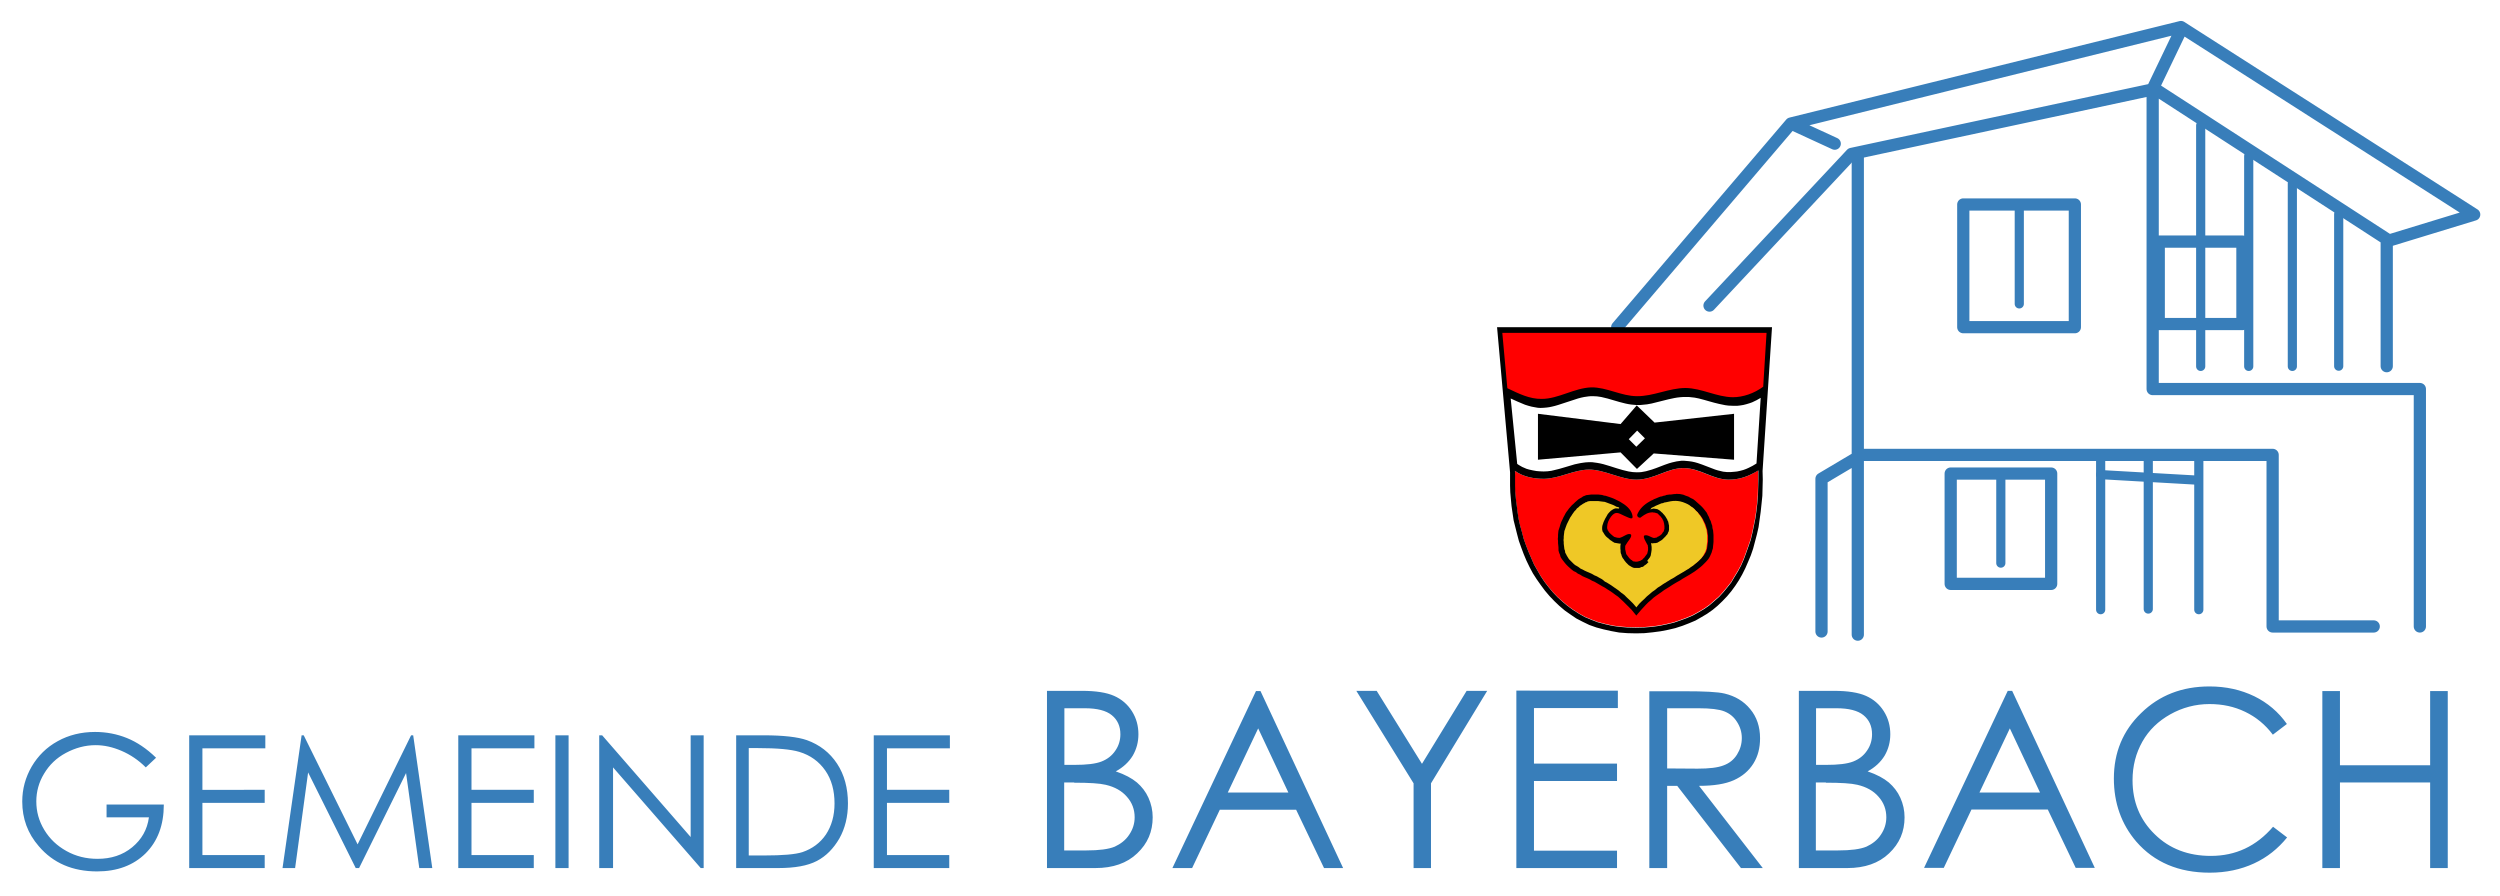
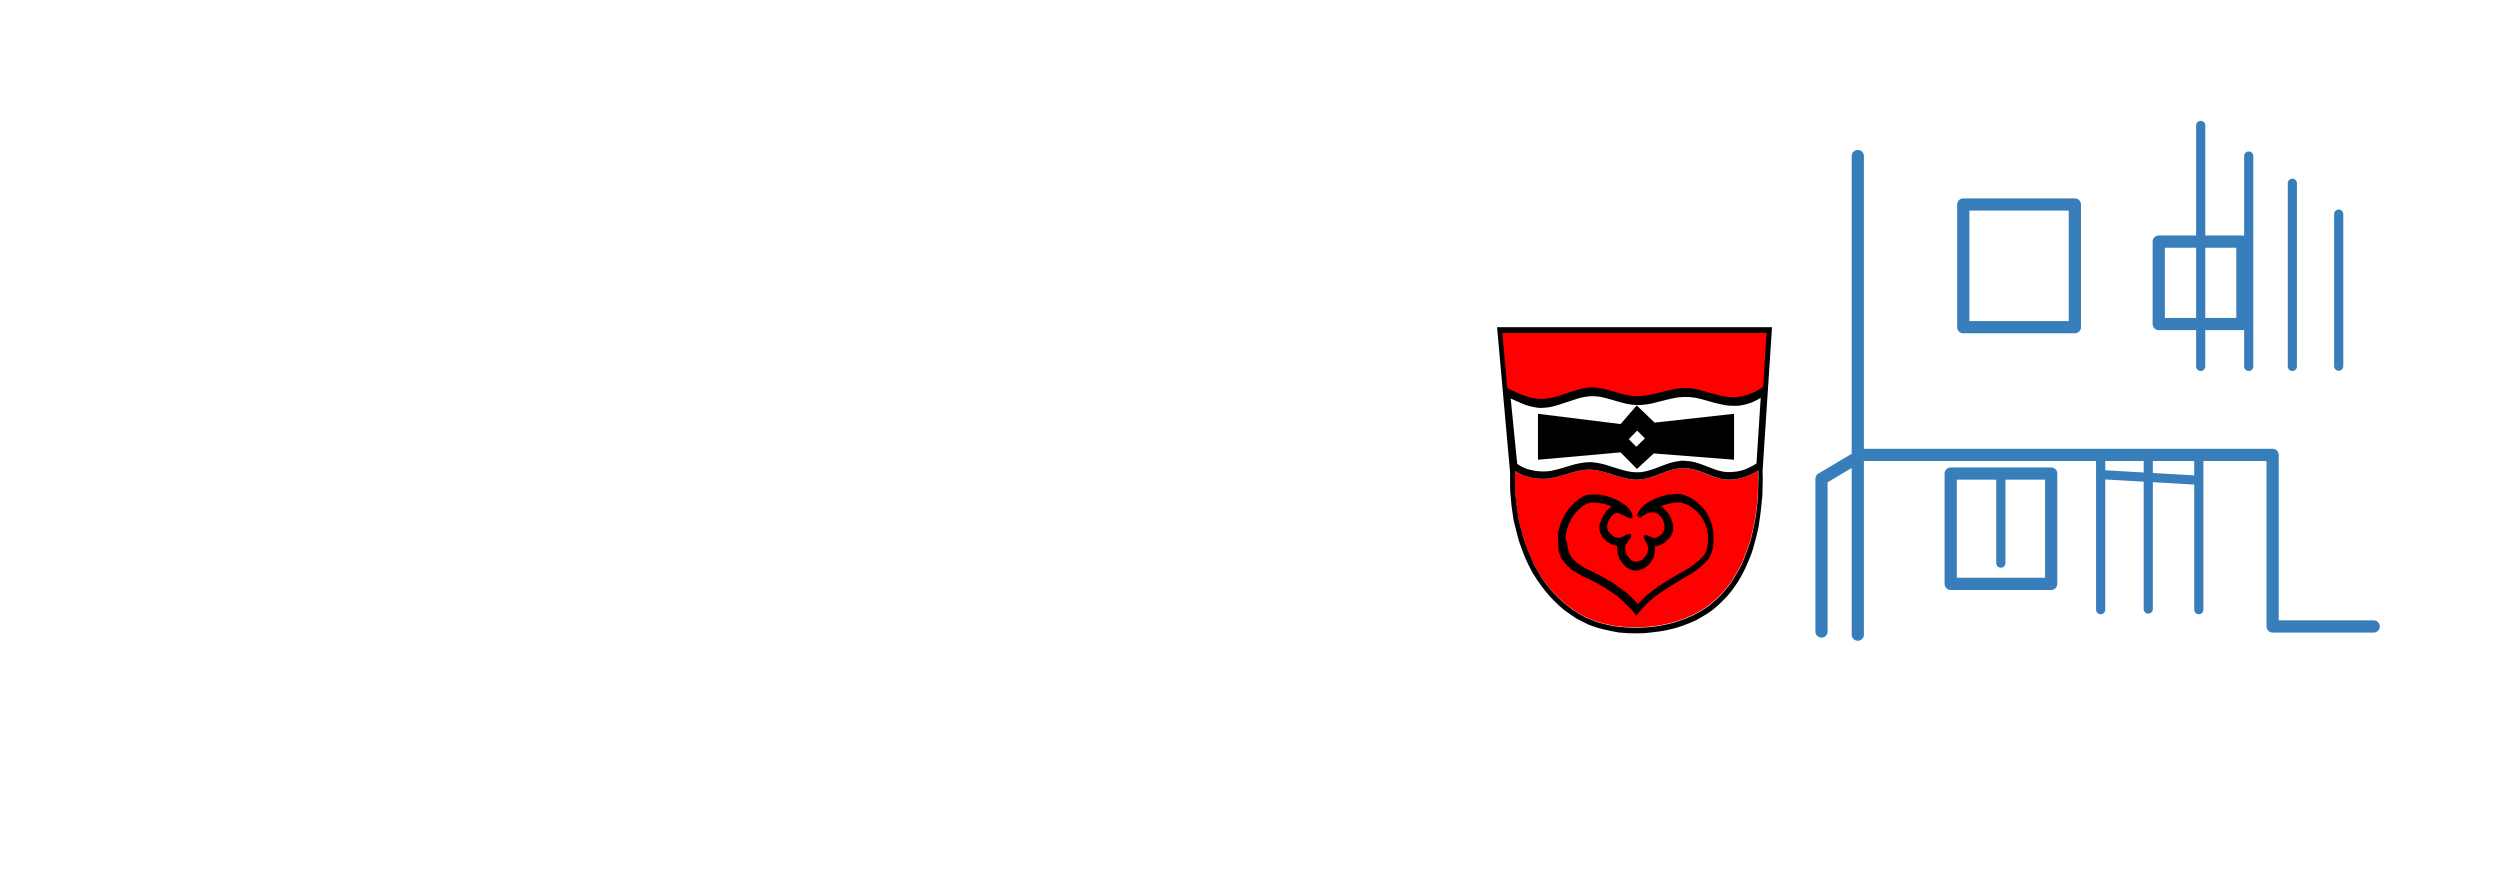
<svg xmlns="http://www.w3.org/2000/svg" height="859" id="Ebene_1" style="enable-background:new 0 0 1192 427;" viewBox="0 0 1192 427" width="2398" x="0px" xml:space="preserve" y="0px">
  <style type="text/css"> .st0{fill:#387EBA;} .st1{fill:none;stroke:#387EBA;stroke-width:5.833;stroke-linecap:round;stroke-linejoin:round;} .st2{fill:none;stroke:#387EBA;stroke-width:4.375;stroke-linecap:round;stroke-linejoin:round;} .st3{fill:none;stroke:#387EBA;stroke-width:4.375;stroke-linecap:round;} .st4{fill:#FF0000;} .st5{fill:#EFC826;} </style>
  <g>
-     <path class="st0" d="M60.5,351.9c-4.7-1.9-9.8-2.9-15.2-2.9c-6.6,0-12.6,1.5-17.8,4.4c-5.3,2.9-9.4,7-12.4,12.1 c-3,5.2-4.5,10.7-4.5,16.7c0,8.1,2.6,15.2,7.9,21.3c6.8,8,16.1,12,27.8,12c9.6,0,17.3-2.9,23.1-8.6c5.8-5.8,8.7-13.5,8.7-23.3H50.8 v6.1H71c-0.8,5.9-3.5,10.6-8,14.3c-4.5,3.7-10,5.5-16.5,5.5c-5.4,0-10.3-1.2-14.8-3.7c-4.5-2.5-8-5.8-10.6-10.1 c-2.6-4.3-3.8-8.8-3.8-13.6c0-4.6,1.2-9.1,3.7-13.2c2.5-4.2,5.9-7.5,10.4-9.9c4.5-2.4,9.2-3.7,14.2-3.7c4,0,8.1,0.9,12.3,2.7 c4.2,1.8,8.1,4.4,11.6,7.9l4.9-4.6C69.9,356.9,65.2,353.8,60.5,351.9L60.5,351.9z M90.2,413.9h36v-6.2H96.5v-24.9h29.7v-6.2H96.5 v-19.8h30v-6.2H90.2V413.9L90.2,413.9z M140.7,413.9l6.2-45.6l22.7,45.6h1.6l22.4-45.3l6.3,45.3h6.2l-9.1-63.3h-1l-25.5,52 l-25.7-52h-1l-9.1,63.3H140.7L140.7,413.9z M218.5,413.9h36v-6.2h-29.7v-24.9h29.7v-6.2h-29.7v-19.8h30v-6.2h-36.3V413.9 L218.5,413.9z M264.8,413.9h6.3v-63.3h-6.3V413.9L264.8,413.9z M292.3,413.9v-48l41.8,48h1.4v-63.3h-6.2v48.5l-42.2-48.5h-1.4v63.3 H292.3L292.3,413.9z M371.1,413.9c7.9,0,14-1.1,18.4-3.4c4.4-2.3,7.9-5.9,10.7-10.7c2.7-4.8,4.1-10.4,4.1-16.7 c0-7.3-1.7-13.7-5.2-19c-3.5-5.3-8.3-9-14.4-11.2c-4.3-1.5-11.2-2.3-20.6-2.3h-13.1v63.3H371.1L371.1,413.9z M357,356.7h4.5 c9.1,0,15.6,0.6,19.6,1.8c5.3,1.6,9.4,4.6,12.4,8.9c3,4.3,4.4,9.6,4.4,15.7c0,5.8-1.4,10.7-4.1,14.8c-2.7,4-6.5,6.8-11.2,8.4 c-3.4,1.1-9.5,1.6-18.2,1.6H357V356.7L357,356.7z M416.6,413.9h36v-6.2h-29.7v-24.9h29.7v-6.2h-29.7v-19.8h30v-6.2h-36.3V413.9 L416.6,413.9z M499.1,413.9h23.2c8.3,0,15-2.3,19.9-7c5-4.7,7.4-10.4,7.4-17.2c0-3.3-0.7-6.4-2-9.3c-1.3-2.9-3.2-5.3-5.5-7.3 c-2.4-2-5.7-3.8-10.1-5.3c3.5-1.9,6.2-4.4,8.1-7.5c1.8-3.1,2.7-6.5,2.7-10.2c0-4-1-7.7-3.1-11c-2.1-3.3-4.9-5.7-8.5-7.3 c-3.6-1.6-8.7-2.4-15.4-2.4h-16.6V413.9L499.1,413.9z M517.2,337.7c5.9,0,10.2,1.1,12.9,3.3c2.7,2.2,4.1,5.2,4.1,9.1 c0,2.9-0.8,5.5-2.4,7.8c-1.6,2.4-3.8,4.1-6.6,5.2c-2.8,1.1-7.1,1.6-12.9,1.6h-4.8v-27H517.2L517.2,337.7z M512.2,373.2 c7.1,0,12.1,0.3,15,1c4.3,1,7.7,2.9,10.1,5.7c2.5,2.8,3.7,6.1,3.7,9.8c0,3-0.9,5.8-2.6,8.3c-1.7,2.6-4.1,4.4-6.9,5.7 c-2.9,1.2-7.4,1.8-13.6,1.8h-10.5v-32.4H512.2L512.2,373.2z M598.9,329.4L559,413.9h9.4l13.2-27.8h36.4l13.3,27.8h9.1l-39.4-84.4 H598.9L598.9,329.4z M614.3,377.9h-28.9l14.5-30.6L614.3,377.9L614.3,377.9z M674,373.5v40.4h8.3v-40.4l26.8-44.1h-9.8l-21.3,34.8 l-21.6-34.8h-9.7L674,373.5L674,373.5z M723,413.9h48v-8.3h-39.6v-33.2h39.6v-8.3h-39.6v-26.5h40v-8.3H723V413.9L723,413.9z M786.5,413.9h8.4v-39.2h4.8l30.4,39.2h10.4l-30.4-39.2c7.1,0,12.6-0.9,16.6-2.7c4-1.8,7.1-4.4,9.3-7.9c2.2-3.5,3.2-7.5,3.2-12.1 c0-5.5-1.6-10.2-4.7-13.9c-3.1-3.8-7.2-6.2-12.2-7.4c-3.3-0.8-9.7-1.1-19.1-1.1h-16.8V413.9L786.5,413.9z M809.8,337.7 c5.8,0,9.9,0.5,12.4,1.5c2.5,1,4.5,2.6,6,5c1.5,2.3,2.3,4.9,2.3,7.7c0,2.9-0.8,5.5-2.3,7.9c-1.5,2.4-3.6,4.1-6.3,5.1 c-2.7,1.1-6.9,1.6-12.5,1.6l-14.5-0.1v-28.7H809.8L809.8,337.7z M857.6,413.9h23.2c8.3,0,15-2.3,19.9-7c5-4.7,7.4-10.4,7.4-17.2 c0-3.3-0.7-6.4-2-9.3c-1.3-2.9-3.2-5.3-5.5-7.3c-2.4-2-5.7-3.8-10.1-5.3c3.5-1.9,6.2-4.4,8.1-7.5c1.8-3.1,2.7-6.5,2.7-10.2 c0-4-1-7.7-3.1-11c-2.1-3.3-4.9-5.7-8.5-7.3c-3.6-1.6-8.7-2.4-15.4-2.4h-16.6V413.9L857.6,413.9z M875.6,337.7 c5.9,0,10.2,1.1,12.9,3.3c2.7,2.2,4.1,5.2,4.1,9.1c0,2.9-0.8,5.5-2.4,7.8c-1.6,2.4-3.8,4.1-6.6,5.2c-2.8,1.1-7.1,1.6-12.9,1.6h-4.8 v-27H875.6L875.6,337.7z M870.6,373.2c7.1,0,12.1,0.3,15,1c4.3,1,7.7,2.9,10.1,5.7c2.5,2.8,3.7,6.1,3.7,9.8c0,3-0.9,5.8-2.6,8.3 c-1.7,2.6-4.1,4.4-6.9,5.7c-2.9,1.2-7.4,1.8-13.6,1.8h-10.5v-32.4H870.6L870.6,373.2z M957.3,329.4l-39.9,84.4h9.4l13.2-27.8h36.4 l13.3,27.8h9.1l-39.4-84.4H957.3L957.3,329.4z M972.7,377.9h-28.9l14.5-30.6L972.7,377.9L972.7,377.9z M1074.9,332 c-6.4-3.1-13.5-4.7-21.4-4.7c-13.1,0-23.9,4.2-32.6,12.7c-8.7,8.4-13,18.8-13,31.2c0,11.7,3.6,21.8,10.7,30.1 c8.5,9.8,20.2,14.8,35,14.8c7.8,0,14.8-1.5,21.1-4.4c6.3-2.9,11.5-7.1,15.8-12.4l-6.7-5.1c-8,9.3-17.8,13.9-29.7,13.9 c-10.7,0-19.7-3.4-26.7-10.3c-7.1-6.9-10.6-15.5-10.6-25.8c0-6.8,1.6-12.9,4.7-18.4c3.1-5.5,7.6-9.8,13.3-13 c5.7-3.2,12-4.9,18.7-4.9c6.2,0,11.8,1.2,17,3.7c5.2,2.5,9.6,6.1,13.2,10.9l6.7-5.1C1086.4,339.5,1081.2,335.1,1074.9,332 L1074.9,332z M1107.3,413.9h8.4v-40.8h43v40.8h8.4v-84.4h-8.4v35.4h-43v-35.4h-8.4V413.9L1107.3,413.9z" />
    <g>
-       <path class="st1" d="M815.1,145.7l67.7-72.3l144.7-31l111.6,72.3l40.6-12.4l-139.8-89.4l-186,46L771.1,156 M874.8,68.5l-19.1-8.8 M1039.8,14.5l-13.4,27.9v143.1h127.4v113.2 M1138,115.2v59.4" />
-     </g>
+       </g>
    <path class="st2" d="M1115.1,102.1v72.5 M1048.4,218.2v72.5 M1024.3,217.9v72.5 M1001.6,218.2v72.5 M1093,87.4v87.3 M1072.2,74.4 v100.3 M1049.3,59.8v114.9" />
    <path class="st1" d="M1029.3,115.2v39.3h39.9v-39.3H1029.3L1029.3,115.2z M936.1,97.5V156h53.2V97.5h-27.8H936.1L936.1,97.5z" />
-     <line class="st3" x1="962.8" x2="962.8" y1="144.9" y2="99.2" />
    <path class="st1" d="M1131.8,298.7h-48.2v-81.8H887.7l-19.2,11.4v72.8 M885.8,74.4v228.2 M930.1,225.8v52.6H978v-52.6h-25H930.1 L930.1,225.8z" />
    <line class="st3" x1="954" x2="954" y1="268.5" y2="227.3" />
    <line class="st2" x1="1001.6" x2="1047.1" y1="226.3" y2="228.9" />
    <path class="st4" d="M838.3,224.3c-4.8,3-8.9,4.4-14.3,4.4c-7.5-0.1-13.5-5.4-21.1-5.5c-7.8-0.1-14.1,5.5-22.7,5.5 c-7.3,0-15.2-4.8-22.6-4.8c-7.3,0.1-14.1,4.3-21.4,4.4c-4.6,0-9.7-0.8-13.9-3.8l0.1,0.8l-0.1,3.1v3.1l0.1,3.1l0.3,3.2l0.4,3.1 l0.4,3.2l0.5,3.2l0.7,3.1l0.9,3.2l0.8,3.1l1.1,3.1l1.2,3.1l1.3,3l1.3,3l1.6,2.8l1.6,2.8l1.8,2.7l2,2.6l2,2.4l2.2,2.3l2.4,2.2l2.4,2 l2.6,1.9l2.8,1.8l2.8,1.6l3.1,1.3l3.1,1.2l3.4,0.9l3.5,0.8l3.5,0.5l3.8,0.3l3.9,0.1l4-0.1l3.8-0.3l3.6-0.5l3.4-0.7l3.4-0.8l3.2-1.1 l3-1.1l3-1.3l2.7-1.5l2.7-1.6l2.4-1.7l2.3-2l2.3-2l2-2.2l1.9-2.3l1.9-2.4l1.6-2.7l1.6-2.6l1.5-2.8l1.3-3l1.1-3l1.1-3.1l1.1-3.2 l0.8-3.4l0.7-3.4l0.7-3.5l0.5-3.5l0.4-3.6l0.3-3.6l0.1-3.8l0.1-3.9v-3.9V224.3L838.3,224.3L838.3,224.3z M783.4,246.7 c1.8-1.3,3.2-2.2,5.4-2.2l0.4,0.1h0.4l0.4,0.1l0.4,0.1l0.3,0.1l0.4,0.1l0.3,0.3l0.3,0.3l0.3,0.3l0.3,0.3l0.3,0.3l0.3,0.4l0.3,0.4 l0.3,0.4l0.1,0.4l0.3,0.4l0.1,0.4l0.1,0.4l0.1,0.4l0.1,0.4v0.4l0.1,0.4v0.3v0.3v0.3v0.3v0.3l-0.1,0.3l-0.1,0.4l-0.1,0.3l-0.1,0.3 l-0.3,0.3l-0.3,0.4l-0.1,0.3l-0.3,0.3l-0.4,0.3l-0.3,0.3l-0.3,0.1l-0.4,0.3l-0.4,0.1l-0.3,0.3l-0.4,0.1H790l-0.4,0.1h-0.4l-0.3,0.1 h-0.4c-1.5-0.3-3-1.8-4.6-1.1c-0.5,0.9,0.9,3,1.8,4.7v0.4l0.1,0.5v0.4v0.4v0.5l-0.1,0.4l-0.1,0.5l-0.1,0.4l-0.1,0.4l-0.3,0.4 l-0.3,0.4l-0.3,0.4l-0.3,0.4l-0.3,0.4l-0.4,0.3l-0.3,0.4l-0.4,0.3l-0.3,0.1l-0.4,0.3l-0.4,0.1l-0.3,0.1l-0.4,0.1l-0.4,0.1h-0.3 h-0.3h-0.4l-0.3-0.1h-0.3l-0.4-0.1l-0.3-0.3l-0.4-0.3l-0.3-0.1l-0.3-0.4l-0.4-0.3l-0.3-0.4l-0.3-0.4l-0.3-0.4l-0.3-0.4l-0.3-0.4 l-0.1-0.5l-0.1-0.4l-0.1-0.5l-0.1-0.5l-0.1-0.4v-0.5v-0.4v-0.5l0.1-0.4c1.2-2.2,3.2-3.9,2.7-5.2c-1.5-1.1-3.6,1.3-5.7,1.6l-0.4-0.1 h-0.4l-0.4-0.1l-0.4-0.1l-0.3-0.1l-0.4-0.1l-0.4-0.3l-0.4-0.3l-0.3-0.3l-0.4-0.3l-0.3-0.3l-0.3-0.3l-0.3-0.3l-0.3-0.4l-0.1-0.3 l-0.3-0.3l-0.1-0.4l-0.1-0.3l-0.1-0.3v-0.4v-0.3c0.1-2,0.7-3.2,1.8-4.8c2.2-2.8,3.4-1.9,6.3-0.5c2.6,1.1,4.6,2.4,3.9-0.4 s-3.1-4.7-5.9-6.3l-0.8-0.4l-0.8-0.4l-0.8-0.4l-0.9-0.4l-0.8-0.3l-0.9-0.3l-0.9-0.3l-0.9-0.3l-0.8-0.1l-0.9-0.3l-0.9-0.1l-0.9-0.1 h-0.9h-0.8h-0.9h-0.8l-0.8,0.1l-0.8,0.1l-0.8,0.1l-0.7,0.3l-0.8,0.3l-0.5,0.4l-0.9,0.5l-0.8,0.5l-0.8,0.7l-0.8,0.7l-0.7,0.7 l-0.8,0.7l-0.7,0.8l-0.7,0.8l-0.5,0.7l-0.7,0.9l-0.5,0.8l-0.4,0.8l-0.5,0.9l-0.4,0.9l-0.4,0.8l-0.4,0.9l-0.3,0.9l-0.3,1.1l-0.3,0.9 l-0.3,0.9l-0.1,0.9l-0.1,1.1v0.9l-0.1,1.1l0.1,0.9v1.1l0.1,0.9l0.1,1.1l0.1,0.9l0.3,1.1l0.4,0.9l0.3,1.1l0.7,1.1l0.7,0.9l0.7,0.9 l0.7,0.8l0.8,0.8l0.9,0.8l0.8,0.7l0.9,0.7l1.1,0.5l0.9,0.7l1.1,0.5l1.1,0.7l1.1,0.5l1.2,0.5l1.1,0.5l1.2,0.7l1.2,0.5l1.2,0.7 l1.2,0.7l1.2,0.7l1.3,0.7l1.2,0.8l1.3,0.8l1.3,0.9l1.2,0.9l1.3,0.9l1.3,1.2l1.2,1.1l1.3,1.3l1.3,1.3l1.3,1.3l2.3,2.8l2.2-2.6 l1.2-1.3l1.1-1.2l1.2-1.2l1.3-1.1l1.2-1.1l1.2-0.9l1.3-0.9l1.3-0.9l1.2-0.9l1.3-0.8l1.3-0.8l1.2-0.8l1.3-0.8l1.2-0.7l1.3-0.7 l1.2-0.8l1.2-0.7l1.2-0.7l1.2-0.7l1.1-0.7l1.1-0.7l1.1-0.8l0.9-0.7l0.9-0.7l0.9-0.8l0.8-0.8l0.8-0.8l0.7-0.8l0.7-0.9l0.5-0.9 l0.4-0.9l0.4-0.9l0.3-1.1l0.3-0.9l0.1-1.1l0.1-0.9l0.1-1.1v-1.1v-1.1v-1.1l-0.1-1.1l-0.1-1.1l-0.3-1.1l-0.1-1.1l-0.4-1.1l-0.3-1.1 l-0.5-0.9l-0.4-1.1l-0.5-0.9l-0.5-1.1l-0.7-0.9l-0.7-0.9l-0.7-0.8l-0.8-0.8l-0.9-0.8l-0.9-0.8l-0.9-0.8l-0.9-0.7l-1.1-0.5l-1.2-0.7 l-1.2-0.4l-1.2-0.5c-1.2-0.3-1.9-0.4-3.2-0.4l-0.7,0.1h-0.5l-0.7,0.1l-0.7,0.1h-0.7l-0.7,0.1l-0.8,0.1l-0.7,0.3l-0.7,0.1l-0.8,0.3 l-0.7,0.1l-0.8,0.3l-0.7,0.3l-0.7,0.3l-0.8,0.3l-0.7,0.4l-0.7,0.3l-0.7,0.4c-2.7,1.5-4.7,3.4-5.9,6.1 C781,246.7,782.9,247.5,783.4,246.7L783.4,246.7L783.4,246.7z" />
    <path d="M844.9,156H713.8l6.2,69.2v3.2v3.1l0.1,3.2l0.3,3.4l0.3,3.2l0.5,3.4l0.5,3.4l0.8,3.2l0.8,3.2l0.9,3.4l1.1,3.1l1.2,3.2 l1.3,3.1l1.5,3.1l1.6,3l1.8,2.8l1.9,2.7l2,2.7l2.2,2.6l2.3,2.4l2.4,2.3l2.6,2.2l2.7,1.9l2.8,1.9l3.1,1.6l3.1,1.5l3.4,1.2l3.4,0.9 l3.6,0.8l3.8,0.7l3.9,0.3l4.2,0.1l4-0.1l3.9-0.4l3.8-0.5l3.6-0.7l3.4-0.8l3.4-1.1l3.1-1.2l3.1-1.3l2.8-1.6l2.7-1.6l2.7-1.9l2.4-2 l2.3-2.2l2.2-2.3l2-2.4l1.9-2.6l1.7-2.6l1.6-2.8l1.5-3l1.3-3l1.3-3.1l1.1-3.2l0.9-3.4l0.9-3.4l0.8-3.5l0.5-3.6l0.5-3.6l0.4-3.8 l0.4-3.9l0.1-3.9l0.1-3.9l-0.1-4L844.9,156L844.9,156z M722.4,225.3l-0.1-0.8c4.2,3,9.3,3.8,13.9,3.8c7.3-0.1,14.1-4.3,21.4-4.4 c7.4,0,15.3,4.8,22.6,4.8c8.6,0,14.9-5.7,22.8-5.5c7.7,0.1,13.6,5.4,21.1,5.5c5.4,0,9.4-1.5,14.3-4.4v0.4v3.9l-0.1,3.9l-0.1,3.8 l-0.3,3.6l-0.4,3.6l-0.5,3.5l-0.7,3.5l-0.7,3.4l-0.8,3.4l-1.1,3.2l-1.1,3.1l-1.1,3l-1.3,3l-1.5,2.8l-1.6,2.6l-1.6,2.7l-1.9,2.4 l-1.9,2.3l-2,2.2l-2.3,2l-2.3,2l-2.4,1.7l-2.7,1.6l-2.7,1.5l-3,1.3l-3,1.1l-3.2,1.1l-3.4,0.8l-3.4,0.7l-3.6,0.5l-3.8,0.3l-4,0.1 l-3.9-0.1l-3.8-0.3l-3.5-0.5l-3.5-0.8l-3.4-0.9l-3.1-1.2l-3.1-1.3l-2.8-1.6l-2.8-1.8l-2.6-1.9l-2.4-2l-2.4-2.2l-2.2-2.3l-2-2.4 l-2-2.6l-1.8-2.7l-1.6-2.8l-1.6-2.8l-1.3-3l-1.3-3l-1.2-3.1l-1.1-3.1l-0.8-3.1l-0.9-3.2l-0.7-3.1l-0.5-3.2l-0.4-3.2l-0.4-3.1 l-0.3-3.2l-0.1-3.1v-3.1L722.4,225.3L722.4,225.3z M720.3,190c2.1,1,4.2,1.9,6.4,2.8l0.5,0.2c1,0.3,2.1,0.7,3.1,0.9 c0.9,0.2,1.8,0.3,2.7,0.5c0.6,0.1,1.1,0.1,1.7,0.1c1,0,1.9-0.1,2.9-0.2c0.8-0.1,1.5-0.2,2.3-0.4c1-0.2,2-0.5,3-0.8 c3.2-1,6.3-2.1,9.5-3.1c1-0.3,1.9-0.5,2.9-0.7c0.7-0.1,1.4-0.2,2.1-0.3c0.7-0.1,1.4-0.1,2.1-0.1c0.7,0,1.3,0.1,2,0.1 c0.7,0.1,1.3,0.2,2,0.3c2,0.4,4,1,6,1.6c1.8,0.5,3.6,1.1,5.5,1.5c0.9,0.2,1.9,0.4,2.8,0.5c0.7,0.1,1.4,0.1,2.2,0.2 c0.8,0,1.5,0,2.3,0c1-0.1,2-0.2,3-0.3c0.7-0.1,1.5-0.3,2.2-0.4c3.6-0.8,7.1-1.9,10.8-2.6c0.9-0.2,1.9-0.3,2.8-0.4l1.4-0.1 c0.9,0,1.8,0,2.8,0c0.9,0.1,1.8,0.2,2.7,0.3c0.7,0.1,1.4,0.3,2,0.4c3.3,0.8,6.5,1.9,9.7,2.6c1,0.2,1.9,0.4,2.9,0.6l1.5,0.2 c1.4,0.1,2.8,0.1,4.2,0.1c1-0.1,1.9-0.2,2.9-0.4c1-0.2,1.9-0.5,2.9-0.8c0.5-0.2,1-0.3,1.4-0.5c1.4-0.6,2.7-1.3,4-2.1l-2,31.3 c-1.2,0.8-2.5,1.5-3.8,2.1c-0.8,0.4-1.6,0.7-2.5,1c-1,0.3-1.9,0.5-2.9,0.7l-0.9,0.1c-1.3,0.2-2.6,0.2-3.9,0.2 c-0.7-0.1-1.3-0.1-1.9-0.2c-0.9-0.2-1.7-0.4-2.5-0.6l-1.3-0.4c-2.8-1-5.5-2.2-8.3-3.1c-0.9-0.3-1.8-0.5-2.8-0.7l-1.4-0.2 c-0.8-0.1-1.5-0.1-2.2-0.2l-1.5,0c-0.8,0.1-1.5,0.2-2.2,0.3c-0.7,0.2-1.4,0.3-2.2,0.5l-1.4,0.4c-2.8,0.9-5.4,2.1-8.2,3 c-0.9,0.3-1.8,0.5-2.8,0.8c-0.7,0.1-1.4,0.3-2.2,0.4c-0.8,0.1-1.5,0.1-2.2,0.1c-0.7,0-1.3-0.1-1.9-0.1c-0.7-0.1-1.3-0.2-2-0.3 c-1.9-0.4-3.7-0.9-5.6-1.5c-2.2-0.7-4.3-1.4-6.5-2c-1-0.2-1.9-0.5-2.9-0.6c-0.7-0.1-1.5-0.2-2.2-0.3c-0.7,0-1.5-0.1-2.2,0 c-0.7,0-1.4,0.1-2.1,0.2c-0.9,0.1-1.9,0.3-2.8,0.5l-1.4,0.3c-3.3,0.9-6.6,2.1-9.9,2.8l-1.3,0.3c-1.2,0.2-2.4,0.3-3.6,0.3 c-1.2,0-2.3-0.1-3.4-0.2c-1.2-0.2-2.3-0.4-3.5-0.7c-0.9-0.2-1.7-0.5-2.5-0.9c-0.6-0.2-1.1-0.5-1.6-0.8c-0.5-0.3-1.1-0.6-1.6-1 L720.3,190L720.3,190z M717.6,159.8h123.6l-1.5,24c-0.4,0.3-0.8,0.5-1.2,0.8c-1.1,0.7-2.2,1.3-3.4,1.8c-0.9,0.4-1.8,0.7-2.7,1 c-1.5,0.4-2.9,0.7-4.4,0.9c-0.4,0-0.9,0.1-1.3,0.1c-1.3,0-2.5-0.1-3.8-0.3l-1.4-0.2c-1.4-0.3-2.7-0.6-4.1-1 c-2.6-0.7-5.1-1.5-7.7-2.1c-1-0.2-1.9-0.4-2.9-0.5c-0.7-0.1-1.5-0.2-2.2-0.2c-0.8,0-1.5,0-2.3,0l-1.5,0.1c-1.3,0.2-2.5,0.4-3.7,0.6 c-2.7,0.6-5.3,1.3-7.9,2c-1.6,0.4-3.3,0.7-4.9,0.9c-0.7,0.1-1.4,0.1-2.1,0.2c-0.9,0-1.8,0-2.7,0l-1.3-0.1c-0.9-0.1-1.8-0.3-2.6-0.5 c-3.2-0.7-6.3-1.8-9.4-2.6c-0.7-0.2-1.4-0.3-2.1-0.5c-1-0.2-1.9-0.3-2.9-0.4c-0.7-0.1-1.5-0.1-2.2-0.1l-1.6,0.1 c-0.8,0.1-1.6,0.2-2.3,0.4c-1,0.2-2,0.5-3,0.8c-3.7,1.1-7.2,2.5-10.9,3.5l-1.4,0.3c-0.7,0.1-1.4,0.2-2.1,0.3 c-1.1,0.1-2.1,0.1-3.1,0.1l-1-0.1c-0.8-0.1-1.6-0.2-2.5-0.4c-1-0.2-2-0.5-2.9-0.8c-2.6-0.9-5-2.1-7.5-3.2l-0.5-0.2L717.6,159.8 L717.6,159.8z M772.7,202.2l-39.4-4.9v21.9l39.4-3.5l7.8,7.9l8-7.4l38.3,3v-21.9l-37.9,4.2l-8.5-8.2L772.7,202.2L772.7,202.2z M776.6,209.4l4-4.1l3.7,3.7l-4.1,4L776.6,209.4L776.6,209.4z M743.1,262.5l0.3,1.1l0.4,0.9l0.3,1.1l0.7,1.1l0.7,0.9l0.7,0.9 l0.7,0.8l0.8,0.8l0.9,0.8l0.8,0.7l0.9,0.7l1.1,0.5l0.9,0.7l1.1,0.5l1.1,0.7l1.1,0.5l1.2,0.5l1.1,0.5l1.2,0.7l1.2,0.5l1.2,0.7 l1.2,0.7l1.2,0.7l1.3,0.7l1.2,0.8l1.3,0.8l1.3,0.9l1.2,0.9l1.3,0.9l1.3,1.2l1.2,1.1l1.3,1.3l1.3,1.3l1.3,1.3l2.3,2.8l2.2-2.6 l1.2-1.3l1.1-1.2l1.2-1.2l1.3-1.1l1.2-1.1l1.2-0.9l1.3-0.9l1.3-0.9l1.2-0.9l1.3-0.8l1.3-0.8l1.2-0.8l1.3-0.8l1.2-0.7l1.3-0.7 l1.2-0.8l1.2-0.7l1.2-0.7l1.2-0.7l1.1-0.7l1.1-0.7l1.1-0.8l0.9-0.7l0.9-0.7l0.9-0.8l0.8-0.8l0.8-0.8l0.7-0.8l0.7-0.9l0.5-0.9 l0.4-0.9l0.4-0.9l0.3-1.1l0.3-0.9l0.1-1.1l0.1-0.9l0.1-1.1v-1.1v-1.1v-1.1l-0.1-1.1l-0.1-1.1l-0.3-1.1l-0.1-1.1l-0.4-1.1l-0.3-1.1 l-0.5-0.9l-0.4-1.1l-0.5-0.9l-0.5-1.1l-0.7-0.9l-0.7-0.9l-0.7-0.8l-0.8-0.8l-0.9-0.8l-0.9-0.8l-0.9-0.8l-0.9-0.7l-1.1-0.5l-1.2-0.7 l-1.2-0.4l-1.2-0.5c-1.2-0.3-1.9-0.4-3.2-0.4l-0.7,0.1h-0.5l-0.7,0.1l-0.7,0.1h-0.7l-0.7,0.1l-0.8,0.1l-0.7,0.3l-0.7,0.1l-0.8,0.3 l-0.7,0.1l-0.8,0.3l-0.7,0.3l-0.7,0.3l-0.8,0.3l-0.7,0.4l-0.7,0.3l-0.7,0.4c-2.7,1.5-4.7,3.4-5.9,6.1c-0.5,1.3,1.3,2.2,1.9,1.3 c1.8-1.3,3.2-2.2,5.4-2.2l0.4,0.1h0.4l0.4,0.1l0.4,0.1l0.3,0.1l0.4,0.1l0.3,0.3l0.3,0.3l0.3,0.3l0.3,0.3l0.3,0.3l0.3,0.4l0.3,0.4 l0.3,0.4l0.1,0.4l0.3,0.4l0.1,0.4l0.1,0.4l0.1,0.4l0.1,0.4v0.4l0.1,0.4v0.3v0.3v0.3v0.3v0.3l-0.1,0.3l-0.1,0.4l-0.1,0.3l-0.1,0.3 l-0.3,0.3l-0.3,0.4l-0.1,0.3l-0.3,0.3l-0.4,0.3l-0.3,0.3l-0.3,0.1l-0.4,0.3l-0.4,0.1l-0.3,0.3l-0.4,0.1H790l-0.4,0.1h-0.4l-0.3,0.1 h-0.4c-1.5-0.3-3-1.8-4.6-1.1c-0.5,0.9,0.9,3,1.8,4.7v0.4l0.1,0.5v0.4v0.4v0.5l-0.1,0.4l-0.1,0.5l-0.1,0.4l-0.1,0.4l-0.3,0.4 l-0.3,0.4l-0.3,0.4l-0.3,0.4l-0.3,0.4l-0.4,0.3l-0.3,0.4l-0.4,0.3l-0.3,0.1l-0.4,0.3l-0.4,0.1l-0.3,0.1l-0.4,0.1l-0.4,0.1h-0.3 h-0.3h-0.4l-0.3-0.1h-0.3l-0.4-0.1l-0.3-0.3l-0.4-0.3l-0.3-0.1l-0.3-0.4l-0.4-0.3l-0.3-0.4l-0.3-0.4l-0.3-0.4l-0.3-0.4l-0.3-0.4 l-0.1-0.5l-0.1-0.4l-0.1-0.5l-0.1-0.5l-0.1-0.4v-0.5v-0.4v-0.5l0.1-0.4c1.2-2.2,3.2-3.9,2.7-5.2c-1.5-1.1-3.6,1.3-5.7,1.6l-0.4-0.1 h-0.4l-0.4-0.1l-0.4-0.1l-0.3-0.1l-0.4-0.1l-0.4-0.3l-0.4-0.3l-0.3-0.3l-0.4-0.3l-0.3-0.3l-0.3-0.3l-0.3-0.3l-0.3-0.4l-0.1-0.3 l-0.3-0.3l-0.1-0.4l-0.1-0.3l-0.1-0.3v-0.4v-0.3c0.1-2,0.7-3.2,1.8-4.8c2.2-2.8,3.4-1.9,6.3-0.5c2.6,1.1,4.6,2.4,3.9-0.4 s-3.1-4.7-5.9-6.3l-0.8-0.4l-0.8-0.4l-0.8-0.4l-0.9-0.4l-0.8-0.3l-0.9-0.3l-0.9-0.3l-0.9-0.3l-0.8-0.1l-0.9-0.3l-0.9-0.1l-0.9-0.1 h-0.9h-0.8h-0.9h-0.8l-0.8,0.1l-0.8,0.1l-0.8,0.1l-0.7,0.3l-0.8,0.3l-0.5,0.4l-0.9,0.5l-0.8,0.5l-0.8,0.7l-0.8,0.7l-0.7,0.7 l-0.8,0.7l-0.7,0.8l-0.7,0.8l-0.5,0.7l-0.7,0.9l-0.5,0.8l-0.4,0.8l-0.5,0.9l-0.4,0.9l-0.4,0.8l-0.4,0.9l-0.3,0.9l-0.3,1.1l-0.3,0.9 l-0.3,0.9l-0.1,0.9l-0.1,1.1v0.9l-0.1,1.1l0.1,0.9v1.1l0.1,0.9l0.1,1.1L743.1,262.5L743.1,262.5z M746.4,257.5l0.1-0.9v-0.8 c0.1-0.8,0.3-1.7,0.4-2.5l0.5-1.7l0.5-1.5l1.5-3.1l0.5-0.6l0.5-0.8l1-1.3l0.7-0.7l0.5-0.6l0.6-0.5l0.6-0.6l0.8-0.5l0.6-0.5l0.8-0.4 l0.3-0.2l0.5-0.1l0.5-0.3l0.9-0.2h3.4l3.2,0.5l3.8,1.3l-0.7,0.4l-0.8,0.6l-0.8,0.8l-0.8,0.9c-0.4,0.7-0.9,1.5-1.3,2.2 c-0.7,1.4-1.4,2.9-1.6,4.5c0,0.5,0,1,0,1.5l0.3,1.4l0.3,0.5l0.5,1.1l0.6,1l0.4,0.4l0.5,0.6l0.5,0.3l0.4,0.4l0.7,0.5l0.6,0.3 l0.4,0.3l1.3,0.6l0.8,0.2l1.2,0.3l0,1.6l0.1,0.7v0.7l0.2,0.9l0.3,0.7l0.1,0.5l0.3,0.8l0.3,0.7l0.4,0.5l0.3,0.5l0.9,1.2l1.5,1.5 l1.8,0.9l0.8,0.3l0.7,0.2h2.2l0.8-0.2l0.5-0.3l0.7-0.1l0.8-0.4l0.4-0.4l0.5-0.2l0.7-0.5l1.5-1.5l0.3-0.6l0.8-1.1l0.3-0.7l0.3-0.8 l0.1-0.7l0.4-2v-1.6l-0.1-0.5l0.8,0l1.3-0.3l2.3-1.2l0.6-0.4l1.8-1.8l0.3-0.4l0.5-0.5l0.4-0.8l0.1-0.4l0.3-0.5l0.2-0.5l0.2-0.7 v-2.5l-0.2-0.5l-0.4-1.7l-0.3-0.6l-0.1-0.4l-0.9-1.7l-0.8-1.1l-0.4-0.4l-0.3-0.5l-0.6-0.5l-0.4-0.4L793,242l-1.1-0.6l1.7-0.7 l0.7-0.1l0.7-0.3l0.6-0.1c0.8-0.2,1.7-0.4,2.5-0.5c0.9-0.1,1.7-0.1,2.6-0.1c1,0.1,2,0.3,2.9,0.7c0.5,0.2,1,0.4,1.5,0.6l0.8,0.5 l1.7,1.2l0.7,0.6l0.7,0.8l0.8,0.6l0.5,0.7l0.7,0.8l1,1.5l0.4,0.9l0.4,0.8l0.4,0.8l0.8,2.7l0.4,2.7v2.7l-0.5,3.5l-0.5,1.5l-0.4,0.6 l-0.4,0.7l-1,1.2l-1.3,1.3l-0.7,0.6l-0.9,0.7l-0.8,0.7l-1,0.7l-0.9,0.7l-1.2,0.7l-1.1,0.7l-3.6,2l-1.2,0.8l-1.3,0.7l-4.1,2.5 l-1.3,0.9l-1.4,0.8l-1.4,1.1l-1.3,0.9l-2.8,2.2l-1.2,1.2l-1.3,1.2l-1.3,1.3l-0.5,0.6l-0.8-0.9l-1.5-1.5l-1.3-1.2l-1.4-1.4l-1.5-1.1 l-1.4-1.1c-1.4-1-2.7-1.9-4.1-2.9l-1.4-0.8l-1.3-0.7l-1.2-0.8l-1.4-0.7l-1.2-0.7l-1.2-0.5l-1.2-0.7l-1.1-0.6l-1.2-0.5l-1-0.5 l-0.9-0.5l-1-0.5l-1.7-1.2l-0.9-0.5l-0.7-0.6l-1.9-1.9l-1-1.5l-0.4-0.8l-0.3-0.5l-0.1-0.8l-0.3-0.8c-0.1-0.8-0.3-1.7-0.4-2.5v-0.8 L746.4,257.5L746.4,257.5z" />
    <path class="st4" d="M840.7,184.4l1.6-25.7h-126l2.4,26.4c5.5,2.6,10.6,5.2,16.4,5.1c7.9,0,15.5-5.2,23.6-5.5 c7.4-0.1,14.4,4.2,21.8,4.2c7.8,0.1,15.3-3.9,23.2-3.9c7.7,0.1,14.8,4.3,22.5,4.4C831.1,189.4,836.3,187.6,840.7,184.4L840.7,184.4 L840.7,184.4z" />
-     <path class="st5" d="M765.2,277.3l1.3,0.7l1.3,0.8l1.3,0.9l1.3,0.9l1.3,0.9l1.3,1.1l1.5,1.1l1.3,1.3l1.3,1.2l1.5,1.5l1.3,1.5 l0.3,0.4l0.1-0.1l1.2-1.5l1.2-1.2l1.3-1.2l1.2-1.2l1.3-1.1l1.3-1.1l1.3-0.9l1.3-1.1l1.3-0.8l1.3-0.9l1.3-0.8l1.3-0.8l1.3-0.8 l1.3-0.7l1.2-0.8l1.2-0.7l1.2-0.7l1.2-0.7l1.1-0.7l1.2-0.7l0.9-0.7l1.1-0.7l0.8-0.7l0.9-0.7l0.8-0.7l0.7-0.7l0.7-0.7l0.5-0.7 l0.5-0.7l0.4-0.8l0.4-0.7l0.3-0.8l0.3-0.9l0.1-0.8l0.1-0.9l0.1-0.9l0.1-0.9v-0.9v-0.9v-0.9l-0.1-0.9l-0.1-0.9l-0.1-0.9l-0.3-0.9 l-0.3-0.9l-0.3-0.9l-0.4-0.9l-0.4-0.8l-0.4-0.9l-0.5-0.8l-0.5-0.8l-0.7-0.8l-0.5-0.8l-0.8-0.7l-0.7-0.8l-0.8-0.7l-0.8-0.5l-0.9-0.7 l-0.9-0.5l-0.9-0.4c-3.4-1.5-6.1-1.2-9.3-0.4l-0.7,0.1l-0.7,0.3l-0.7,0.1l-0.7,0.3l-0.7,0.3l-0.7,0.3l-0.7,0.3l-0.5,0.3l-0.7,0.3 l-0.8,0.4c0,0.3-0.4,0.4-0.5,0.7l1.5-0.4l0.7,0.1l0.7,0.1l0.5,0.1l0.5,0.3l0.5,0.3l0.5,0.4l0.4,0.4l0.5,0.4l0.3,0.4l0.4,0.4 l0.4,0.5l0.3,0.4l0.3,0.5l0.3,0.5l0.3,0.5l0.1,0.4l0.3,0.5l0.1,0.5l0.1,0.5l0.1,0.5l0.1,0.4v0.5v0.5v0.5v0.5l-0.1,0.5l-0.1,0.4 l-0.3,0.5l-0.1,0.4l-0.3,0.5l-0.4,0.4l-0.3,0.4l-0.4,0.4l-0.4,0.4l-0.4,0.4l-0.4,0.4l-0.4,0.3l-0.5,0.3l-0.5,0.3l-0.5,0.3l-0.5,0.3 l-0.5,0.1l-0.5,0.1h-0.7l-0.5,0.1l-0.7-0.1h-0.1l0.1,0.4l0.1,0.7l0.1,0.7v0.7v0.7l-0.1,0.7l-0.1,0.7l-0.1,0.5l-0.1,0.7l-0.3,0.7 l-0.3,0.5l-0.4,0.5l-0.4,0.5l-0.3,0.5L786,268l-0.5,0.5l-0.4,0.4l-0.5,0.4l-0.5,0.3l-0.4,0.4l-0.5,0.3l-0.7,0.1l-0.5,0.3l-0.5,0.1 h-0.7H780h-0.7l-0.5-0.1l-0.7-0.3l-0.5-0.3l-0.5-0.3l-0.5-0.3l-0.4-0.4l-0.5-0.5l-0.4-0.4l-0.4-0.5l-0.4-0.5l-0.3-0.5l-0.4-0.5 l-0.3-0.5l-0.3-0.7l-0.1-0.5l-0.3-0.7l-0.1-0.7v-0.7l-0.1-0.7V261v-0.7l0.1-0.7l0.1-0.4h-0.5l-0.7-0.1L771,259l-0.5-0.1l-0.7-0.1 l-0.5-0.3l-0.5-0.3l-0.4-0.3l-0.5-0.3l-0.5-0.4l-0.4-0.4l-0.4-0.3L766,256l-0.4-0.4l-0.3-0.4l-0.3-0.4l-0.3-0.5l-0.3-0.5l-0.3-0.4 l-0.1-0.5l-0.1-0.5v-0.5c-0.1-1.7,1.2-4.3,2.2-5.9l0.5-0.9l0.7-0.8l0.7-0.7l0.7-0.5l0.7-0.4l0.8-0.3h0.7c0.4,0,0.8,0.1,0.9,0.1 c0.5-0.3,0.3-0.7-1.1-0.9l-0.7-0.4l-0.8-0.4l-0.8-0.3l-0.8-0.3l-0.8-0.3l-0.8-0.3l-0.8-0.3l-0.9-0.1l-0.8-0.1l-0.8-0.1l-0.8-0.1 h-0.8h-0.7h-0.8h-0.7h-0.7l-0.7,0.1l-0.5,0.1l-0.5,0.3l-0.5,0.1l-0.4,0.3l-0.8,0.4l-0.7,0.5l-0.8,0.5l-0.7,0.7l-0.7,0.5l-0.5,0.7 l-0.7,0.7l-0.5,0.7l-0.5,0.7l-0.5,0.8l-0.5,0.7l-0.4,0.8l-0.4,0.8l-0.4,0.8l-0.4,0.8l-0.3,0.8l-0.3,0.8l-0.3,0.9l-0.3,0.8l-0.1,0.9 l-0.1,0.8l-0.1,0.9v0.8l-0.1,0.9l0.1,0.9v0.8l0.1,0.9l0.1,0.8l0.1,0.9l0.3,0.8l0.1,0.9l0.4,0.7l0.4,0.8l0.5,0.8l0.5,0.8l0.7,0.7 l0.7,0.7l0.7,0.7l0.8,0.7l0.9,0.5l0.8,0.5l0.9,0.7l1.1,0.5l0.9,0.5l1.1,0.5l1.2,0.5l1.1,0.5l1.2,0.7l1.2,0.5l1.2,0.7l1.3,0.7 L765.2,277.3L765.2,277.3z" />
  </g>
</svg>